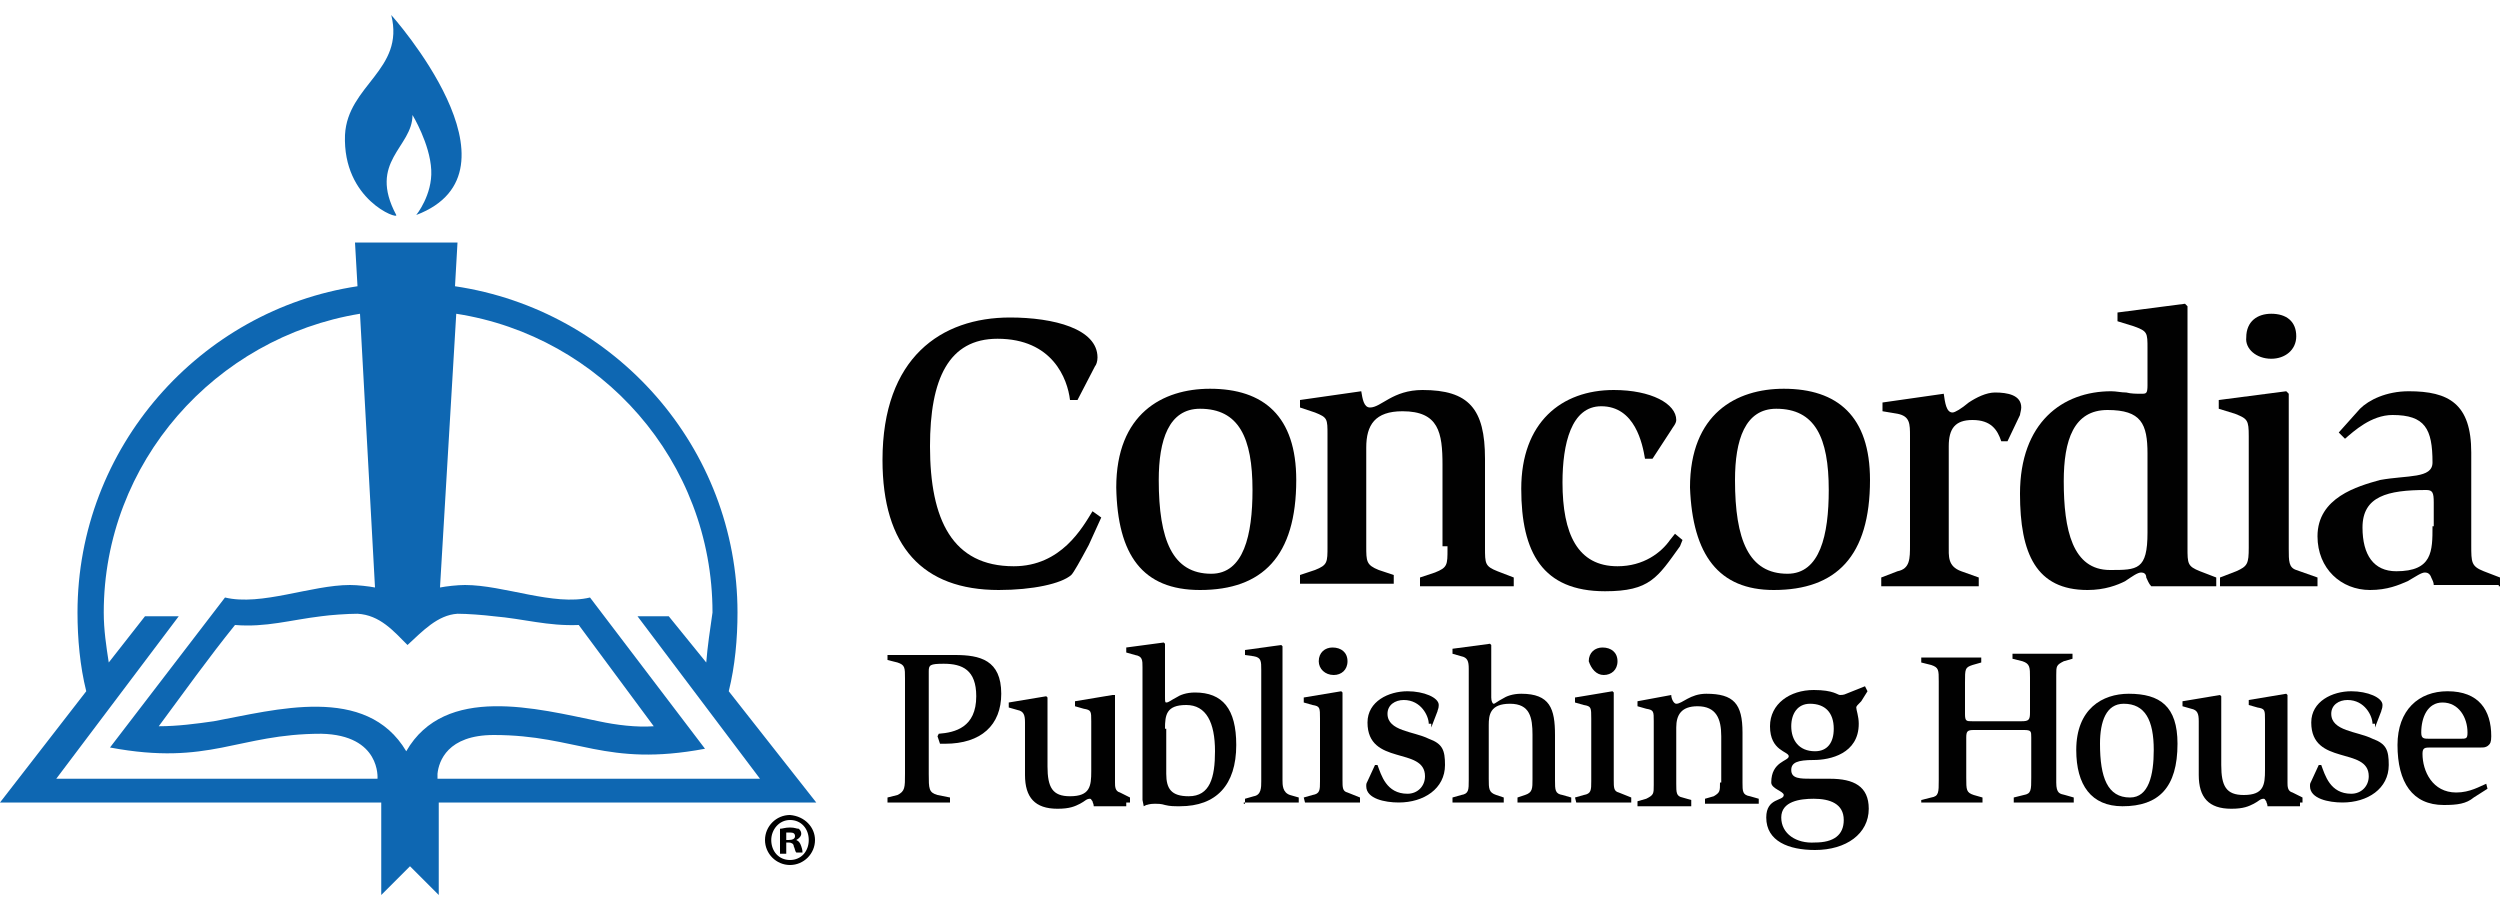
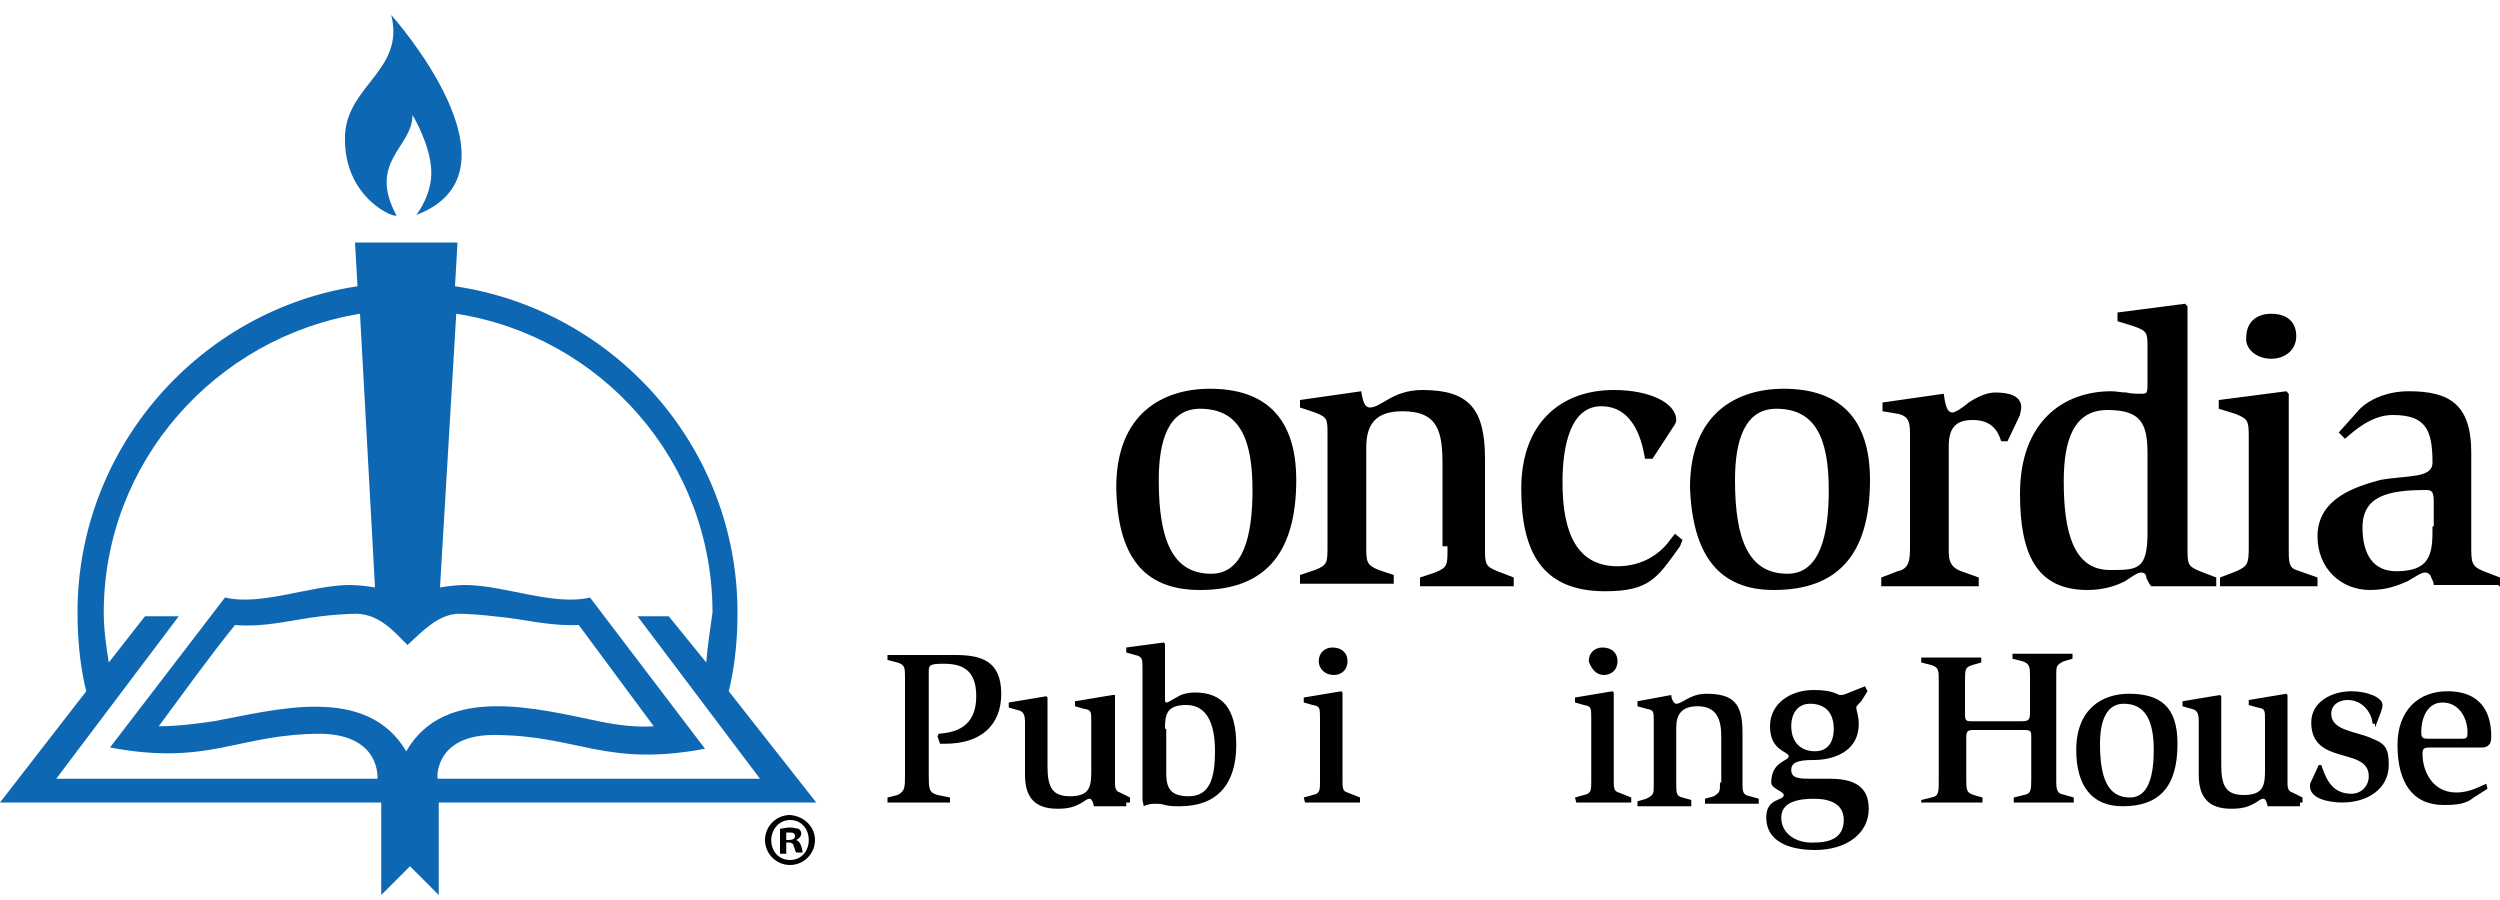
<svg xmlns="http://www.w3.org/2000/svg" version="1.1" baseProfile="tiny" id="Layer_1" x="0px" y="0px" width="200px" height="72px" viewBox="0 0 200 72" xml:space="preserve">
  <g>
    <g>
-       <path fill="#010101" d="M88.1,41.4l-0.7-0.5c-0.8,1.3-2.5,4.4-6.3,4.4c-4.9,0-6.7-3.7-6.7-9.6c0-5.4,1.5-8.6,5.4-8.6    c4.4,0,5.6,3.2,5.8,4.9h0.6l1.4-2.7c0.1-0.1,0.2-0.4,0.2-0.7c0-2.3-3.5-3.2-7-3.2c-5.5,0-10.2,3.2-10.2,11.4    c0,6.9,3.2,10.4,9.3,10.4c2.7,0,5-0.5,5.8-1.2c0.2-0.2,0.7-1.1,1.4-2.4L88.1,41.4L88.1,41.4z" />
      <path fill="#010101" d="M96,47.2c5,0,7.7-2.7,7.7-8.8c0-5.1-2.6-7.3-6.9-7.3c-3.8,0-7.5,2-7.5,7.9C89.4,44.4,91.4,47.2,96,47.2    L96,47.2z M92.7,38.4c0-3.2,0.8-5.7,3.3-5.7c3.1,0,4.2,2.3,4.2,6.5c0,3.6-0.7,6.7-3.3,6.7C93.8,45.9,92.7,43.2,92.7,38.4    L92.7,38.4z" />
      <path fill="#010101" d="M115.8,43.9c0,1.3,0,1.5-1,1.9l-1.2,0.4v0.7h7.5v-0.7l-1.3-0.5c-1-0.4-1-0.6-1-1.9v-7.1c0-4-1.3-5.5-5-5.5    c-2.4,0-3.3,1.4-4.2,1.4c-0.5,0-0.6-0.7-0.7-1.3l-4.9,0.7v0.6l1.2,0.4c1,0.4,1,0.5,1,1.8v8.9c0,1.3,0,1.5-1,1.9L104,46v0.7h7.5V46    l-1.2-0.4c-1-0.4-1-0.7-1-1.9v-7.9c0-1.8,0.7-2.9,2.9-2.9c2.9,0,3.2,1.7,3.2,4.3v6.5H115.8z" />
      <path fill="#010101" d="M134.6,43.2l-0.6-0.5l-0.4,0.5c-0.7,1-2.1,2.1-4.2,2.1c-3.2,0-4.4-2.6-4.4-6.7c0-3.1,0.7-6.1,3.1-6.1    c2.7,0,3.3,3,3.5,4.2h0.6l1.5-2.3c0.1-0.2,0.4-0.5,0.4-0.8c0-1.3-2-2.4-5-2.4c-4.2,0-7.4,2.6-7.4,7.9c0,5.1,1.7,8.2,6.7,8.2    c3.6,0,4.2-1.1,6-3.6L134.6,43.2L134.6,43.2z" />
      <path fill="#010101" d="M141.9,47.2c5,0,7.7-2.7,7.7-8.8c0-5.1-2.6-7.3-6.9-7.3c-3.8,0-7.5,2-7.5,7.9    C135.4,44.4,137.5,47.2,141.9,47.2L141.9,47.2z M138.8,38.4c0-3.2,0.8-5.7,3.3-5.7c3.1,0,4.2,2.3,4.2,6.5c0,3.6-0.7,6.7-3.3,6.7    C139.9,45.9,138.8,43.2,138.8,38.4L138.8,38.4z" />
      <path fill="#010101" d="M150.4,46.9h7.9v-0.7l-1.4-0.5c-1.1-0.4-1-1.2-1-2.1v-7.9c0-1.4,0.5-2.1,1.9-2.1c1.5,0,2,0.8,2.3,1.7h0.5    l1-2.1c0-0.1,0.1-0.4,0.1-0.6c0-1-1.1-1.2-2.1-1.2c-0.7,0-1.5,0.4-2.1,0.8c-0.6,0.5-1.1,0.8-1.3,0.8c-0.5,0-0.6-0.8-0.7-1.5    l-4.9,0.7v0.7l1.2,0.2c1,0.2,1,0.8,1,1.8v8.7c0,1.1,0,1.9-1,2.1l-1.3,0.5v0.7H150.4z" />
      <path fill="#010101" d="M177.3,46.9v-0.7l-1.3-0.5c-1-0.4-1-0.6-1-1.9V24.5l-0.2-0.2l-5.4,0.7v0.7l1.3,0.4    c1.1,0.4,1.1,0.5,1.1,1.8v2.9c0,0.7-0.1,0.7-0.5,0.7s-0.8,0-1.2-0.1c-0.4,0-0.8-0.1-1.2-0.1c-3.9,0-7.3,2.5-7.3,8.2    c0,4.8,1.3,7.7,5.4,7.7c1.4,0,2.4-0.4,3-0.7c0.6-0.4,1-0.7,1.3-0.7c0.2,0,0.4,0.1,0.4,0.4c0.1,0.2,0.2,0.5,0.4,0.7h5.2V46.9z     M171.8,42.6c0,3-0.8,3-3,3c-3,0-3.7-3.2-3.7-7.1c0-3.3,0.8-5.7,3.5-5.7c2.7,0,3.2,1.1,3.2,3.5L171.8,42.6L171.8,42.6z" />
      <path fill="#010101" d="M177.7,46.9h7.7v-0.7l-1.7-0.6c-0.6-0.2-0.6-0.7-0.6-1.7V31.5l-0.2-0.2l-5.4,0.7v0.7l1.3,0.4    c1,0.4,1.1,0.5,1.1,1.8v8.9c0,1.3-0.1,1.5-1,1.9l-1.3,0.5V46.9L177.7,46.9z M181.7,28.7c1.1,0,2-0.7,2-1.8c0-1.2-0.8-1.8-2-1.8    c-1.1,0-2,0.6-2,1.9C179.6,27.9,180.5,28.7,181.7,28.7L181.7,28.7z" />
      <path fill="#010101" d="M200,46.9v-0.7l-1.3-0.5c-1-0.4-1-0.7-1-2.1v-7.4c0-3.9-1.8-4.9-5-4.9c-1.8,0-3.2,0.7-3.9,1.4l-1.7,1.9    l0.5,0.5c0.7-0.6,2.1-1.9,3.8-1.9c2.6,0,3.2,1.1,3.2,3.8c0,1.3-2,1-4.2,1.4c-1.8,0.5-5,1.4-5,4.5c0,2.6,1.9,4.3,4.2,4.3    c1.4,0,2.3-0.4,3-0.7c0.7-0.4,1.1-0.7,1.4-0.7c0.2,0,0.4,0.1,0.5,0.4c0.1,0.2,0.2,0.4,0.2,0.6h5.2V46.9z M194.6,42.1    c0,2,0,3.6-2.9,3.6c-1.8,0-2.7-1.3-2.7-3.5c0-2.5,2-3,5.1-3c0.5,0,0.6,0.2,0.6,1v1.9H194.6z" />
      <path fill="#010101" d="M71,64.2h5v-0.4l-1-0.2c-0.7-0.2-0.7-0.5-0.7-1.7v-8.2c0-0.5,0.1-0.6,1.2-0.6c1.5,0,2.6,0.5,2.6,2.6    c0,2.5-1.7,2.9-3,3L75,58.9l0.2,0.6c0.1,0,0.2,0,0.4,0c2.9,0,4.5-1.5,4.5-4c0-2.7-1.7-3.1-3.7-3.1H71v0.4l0.8,0.2    c0.6,0.2,0.6,0.4,0.6,1.3v7.6c0,1.1,0,1.4-0.6,1.7L71,63.8L71,64.2L71,64.2z" />
      <path fill="#010101" d="M90.4,64.2v-0.4l-0.8-0.4c-0.4-0.1-0.4-0.5-0.4-0.8v-7L89,55.6l-3,0.5v0.4l0.7,0.2c0.6,0.1,0.6,0.2,0.6,1    v4c0,1.2-0.1,2-1.7,2c-1.4,0-1.8-0.7-1.8-2.4v-5.5l-0.1-0.1l-3,0.5v0.4l0.7,0.2c0.5,0.1,0.6,0.4,0.6,1V62c0,1.8,0.8,2.7,2.6,2.7    c1,0,1.4-0.2,1.8-0.4c0.4-0.2,0.5-0.4,0.8-0.4c0.1,0,0.1,0.1,0.2,0.2c0,0.1,0.1,0.2,0.1,0.4h2.6V64.2z" />
      <path fill="#010101" d="M91.5,64.5l0.2-0.1c0.1,0,0.2-0.1,0.7-0.1c0.2,0,0.5,0,0.8,0.1c0.4,0.1,0.7,0.1,1.2,0.1    c2.9,0,4.5-1.7,4.5-4.9c0-2.9-1.1-4.2-3.3-4.2c-0.7,0-1.2,0.2-1.5,0.4c-0.4,0.2-0.6,0.4-0.8,0.4c-0.1,0-0.1-0.1-0.1-0.5v-4.2    l-0.1-0.1l-3,0.4v0.4l0.7,0.2c0.6,0.1,0.6,0.4,0.6,1V64L91.5,64.5L91.5,64.5z M93.2,58.3c0-1.1,0.1-1.9,1.7-1.9s2.3,1.4,2.3,3.7    c0,2.1-0.4,3.6-2.1,3.6c-1.4,0-1.8-0.6-1.8-1.8V58.3L93.2,58.3z" />
-       <path fill="#010101" d="M99.5,64.2h4.4v-0.4l-0.7-0.2c-0.6-0.2-0.6-0.8-0.6-1.2V51.7l-0.1-0.1L99.6,52v0.4l0.7,0.1    c0.6,0.1,0.6,0.4,0.6,1.1v8.9c0,0.5,0,1.1-0.6,1.2l-0.7,0.2v0.4H99.5z" />
      <path fill="#010101" d="M104.4,64.2h4.4v-0.4l-1-0.4c-0.4-0.1-0.4-0.4-0.4-1v-7l-0.1-0.1l-3,0.5v0.4l0.7,0.2    c0.6,0.1,0.6,0.2,0.6,1.1v5c0,0.7,0,1-0.6,1.1l-0.7,0.2L104.4,64.2L104.4,64.2z M106.7,54c0.6,0,1.1-0.4,1.1-1.1    c0-0.7-0.5-1.1-1.2-1.1c-0.6,0-1.1,0.4-1.1,1.1C105.5,53.5,106,54,106.7,54L106.7,54z" />
-       <path fill="#010101" d="M114.5,58.2l0.5-1.3c0-0.1,0.1-0.2,0.1-0.5c0-0.6-1.2-1.1-2.5-1.1c-1.5,0-3.2,0.8-3.2,2.5    c0,3.5,4.6,1.9,4.6,4.3c0,0.8-0.6,1.4-1.4,1.4c-1.7,0-2.1-1.5-2.4-2.3H110l-0.6,1.3c-0.1,0.2-0.1,0.2-0.1,0.4c0,1,1.5,1.3,2.6,1.3    c2,0,3.7-1.1,3.7-3c0-1.2-0.2-1.7-1.3-2.1c-1.2-0.6-3.3-0.6-3.3-2c0-0.7,0.6-1.1,1.3-1.1c1.4,0,2,1.3,2,1.9h0.2V58.2z" />
-       <path fill="#010101" d="M116,64.2h4.3v-0.4l-0.6-0.2c-0.6-0.2-0.6-0.5-0.6-1.3v-4.3c0-0.8,0.1-1.7,1.7-1.7s1.8,1.1,1.8,2.5v3.5    c0,0.8,0,1.1-0.6,1.3l-0.6,0.2v0.4h4.3v-0.4l-0.7-0.2c-0.6-0.1-0.6-0.4-0.6-1.2v-3.6c0-2.1-0.4-3.3-2.7-3.3    c-0.7,0-1.2,0.2-1.5,0.4c-0.4,0.2-0.6,0.4-0.7,0.4c-0.1,0-0.2-0.2-0.2-0.5v-4.2l-0.1-0.1l-3,0.4v0.4l0.7,0.2    c0.5,0.1,0.6,0.4,0.6,1v8.9c0,0.8,0,1.1-0.6,1.2l-0.7,0.2V64.2L116,64.2z" />
      <path fill="#010101" d="M126.1,64.2h4.4v-0.4l-1-0.4c-0.4-0.1-0.4-0.4-0.4-1v-7l-0.1-0.1l-3,0.5v0.4l0.7,0.2    c0.6,0.1,0.6,0.2,0.6,1.1v5c0,0.7,0,1-0.6,1.1l-0.7,0.2L126.1,64.2L126.1,64.2z M128.3,54c0.6,0,1.1-0.4,1.1-1.1    c0-0.7-0.5-1.1-1.2-1.1c-0.6,0-1.1,0.4-1.1,1.1C127.3,53.5,127.7,54,128.3,54L128.3,54z" />
      <path fill="#010101" d="M137.6,62.6c0,0.7,0,0.8-0.5,1.1l-0.7,0.2v0.4h4.3v-0.4l-0.7-0.2c-0.6-0.1-0.6-0.4-0.6-1.1v-4    c0-2.3-0.7-3.1-2.9-3.1c-1.3,0-1.9,0.8-2.4,0.8c-0.2,0-0.4-0.4-0.4-0.7l-2.7,0.5v0.4l0.7,0.2c0.6,0.1,0.6,0.2,0.6,1v5.1    c0,0.7,0,0.8-0.6,1.1l-0.7,0.2v0.4h4.3V64l-0.7-0.2c-0.5-0.1-0.5-0.4-0.5-1.1v-4.5c0-1,0.4-1.7,1.7-1.7c1.5,0,1.9,1,1.9,2.4v3.7    H137.6z" />
      <path fill="#010101" d="M149.4,55.3l-0.2-0.4l-1.5,0.6c-0.2,0.1-0.4,0.1-0.5,0.1c-0.2,0-0.5-0.4-2.1-0.4c-1.9,0-3.5,1.1-3.5,2.9    c0,2,1.5,2,1.5,2.4c0,0.4-1.4,0.4-1.4,2.1c0,0.5,1,0.7,1,1c0,0.5-1.4,0.2-1.4,1.8c0,1.9,1.8,2.6,3.9,2.6c2.5,0,4.3-1.3,4.3-3.3    c0-1.8-1.2-2.4-3.1-2.4c-0.5,0-1,0-1.4,0c-1,0-1.7,0-1.7-0.7c0-0.6,0.5-0.8,1.8-0.8s3.6-0.5,3.6-2.9c0-0.6-0.2-1.1-0.2-1.3    c0-0.1,0.1-0.2,0.4-0.5L149.4,55.3L149.4,55.3z M143.3,58.1c0-1,0.5-1.8,1.5-1.8c1.2,0,1.9,0.7,1.9,2c0,1.1-0.5,1.8-1.5,1.8    C143.9,60.1,143.3,59.2,143.3,58.1L143.3,58.1z M142.5,65.4c0-1.3,1.5-1.5,2.6-1.5c1.3,0,2.4,0.4,2.4,1.7c0,1.2-0.8,1.8-2.3,1.8    C143.7,67.5,142.5,66.7,142.5,65.4L142.5,65.4z" />
      <path fill="#010101" d="M153.8,64.2h4.8v-0.4l-0.7-0.2c-0.6-0.2-0.6-0.4-0.6-1.4V59c0-0.5,0.1-0.6,0.6-0.6h4    c0.6,0,0.6,0.1,0.6,0.6v3.2c0,1,0,1.3-0.6,1.4l-0.8,0.2v0.4h4.8v-0.4l-0.7-0.2c-0.4-0.1-0.7-0.1-0.7-1v-8.6c0-0.7,0-0.8,0.6-1.1    l0.7-0.2v-0.4H161v0.4l0.8,0.2c0.6,0.2,0.6,0.5,0.6,1.3V57c0,0.6-0.1,0.7-0.7,0.7h-3.9c-0.5,0-0.6,0-0.6-0.6v-2.5    c0-1.1,0-1.2,0.6-1.4l0.7-0.2v-0.4h-4.8v0.4l0.8,0.2c0.6,0.2,0.6,0.4,0.6,1.3v7.9c0,1,0,1.3-0.6,1.4l-0.8,0.2v0.2H153.8z" />
      <path fill="#010101" d="M169.8,64.5c2.9,0,4.4-1.5,4.4-5c0-3-1.4-4-3.9-4c-2.1,0-4.2,1.2-4.2,4.5    C166.1,62.8,167.3,64.5,169.8,64.5L169.8,64.5z M168,59.5c0-1.8,0.5-3.2,1.9-3.2c1.7,0,2.4,1.3,2.4,3.7c0,2-0.4,3.8-1.9,3.8    C168.6,63.8,168,62.2,168,59.5L168,59.5z" />
      <path fill="#010101" d="M184.2,64.2v-0.4l-0.8-0.4c-0.4-0.1-0.4-0.5-0.4-0.8v-7l-0.1-0.1l-3,0.5v0.4l0.7,0.2    c0.6,0.1,0.6,0.2,0.6,1v4c0,1.2-0.1,2-1.7,2c-1.4,0-1.8-0.7-1.8-2.4v-5.5l-0.1-0.1l-3,0.5v0.4l0.7,0.2c0.5,0.1,0.6,0.4,0.6,1V62    c0,1.8,0.8,2.7,2.6,2.7c1,0,1.4-0.2,1.8-0.4c0.4-0.2,0.5-0.4,0.8-0.4c0.1,0,0.1,0.1,0.2,0.2c0,0.1,0.1,0.2,0.1,0.4h2.6V64.2z" />
      <path fill="#010101" d="M190,58.2l0.5-1.3c0-0.1,0.1-0.2,0.1-0.5c0-0.6-1.2-1.1-2.5-1.1c-1.5,0-3.2,0.8-3.2,2.5    c0,3.5,4.6,1.9,4.6,4.3c0,0.8-0.6,1.4-1.4,1.4c-1.7,0-2.1-1.5-2.4-2.3h-0.2l-0.6,1.3c-0.1,0.2-0.1,0.2-0.1,0.4    c0,1,1.5,1.3,2.6,1.3c2,0,3.7-1.1,3.7-3c0-1.2-0.2-1.7-1.3-2.1c-1.2-0.6-3.3-0.6-3.3-2c0-0.7,0.6-1.1,1.3-1.1c1.4,0,2,1.3,2,1.9    h0.2V58.2z" />
      <path fill="#010101" d="M199,63.1l-0.1-0.4c-0.5,0.2-1.3,0.7-2.4,0.7c-1.9,0-2.7-1.7-2.7-3.1c0-0.5,0.2-0.5,0.7-0.5h4    c0.2,0,0.4,0,0.6-0.2c0.1-0.1,0.2-0.2,0.2-0.7c0-2.1-1-3.6-3.5-3.6c-2.3,0-4,1.5-4,4.3c0,3,1.2,4.8,3.7,4.8c1.1,0,1.8-0.1,2.4-0.6    L199,63.1L199,63.1z M194.4,59.1c-0.5,0-0.7,0-0.7-0.5c0-1.2,0.5-2.4,1.7-2.4c1.3,0,2,1.2,2,2.4c0,0.5-0.1,0.5-0.6,0.5H194.4    L194.4,59.1z" />
      <g>
        <path fill="#0E67B2" d="M31.7,17.2c-2.3-4.3,1.3-5.4,1.3-8c0,0,1.4,2.3,1.5,4.4c0.1,2-1.2,3.6-1.2,3.6c9.2-3.5-2-16-2-16     c1.1,4.4-3.5,5.6-3.7,9.6C27.4,16,31.9,17.6,31.7,17.2z" />
        <path fill="#0E67B2" d="M58.3,55.3c0.5-2,0.7-4.2,0.7-6.3c0-13.2-9.8-24.2-22.6-26.1l0.2-3.5h-8.2l0.2,3.5     C16,24.8,6.2,35.8,6.2,49c0,2.1,0.2,4.3,0.7,6.3L0,64.2h30.5v7.4l2.3-2.3l2.3,2.3v-7.4h30.2L58.3,55.3z M30.2,62.3H4.5l9.8-13     h-2.7l-2.9,3.7c-0.2-1.3-0.4-2.6-0.4-4c0-12,8.9-22,20.5-23.9L30,47c-0.5-0.1-1.4-0.2-2-0.2c-3.1,0-7.1,1.7-10,1L8.8,59.8     c8,1.5,10.2-1.1,16.9-1.1C30.5,58.8,30.2,62.3,30.2,62.3z M32.5,60.1c-3.2-5.4-10.5-3.3-15.4-2.4c-1.4,0.2-2.9,0.4-4.4,0.4     c2-2.7,4-5.5,6.1-8.1c2.5,0.2,4.4-0.4,6.9-0.7c0.7-0.1,2.1-0.2,2.9-0.2c1.8,0.1,2.9,1.4,4,2.5c1.2-1.1,2.4-2.4,4-2.5     c0.8,0,2.1,0.1,2.9,0.2c2.4,0.2,4.3,0.8,6.8,0.7c2,2.7,4,5.4,6,8.1c-1.4,0.1-3-0.1-4.4-0.4C43,56.7,35.6,54.7,32.5,60.1z      M35,61.9c0.1-1,0.8-3.1,4.5-3.1c6.7,0,8.9,2.6,16.9,1.1l-9.2-12.1c-2.9,0.7-6.9-1-10-1c-0.6,0-1.5,0.1-2,0.2l1.3-21.9     C48.1,26.9,57,36.9,57,49c-0.2,1.4-0.4,2.7-0.5,4l-3-3.7H51l9.8,13H35V61.9z" />
      </g>
    </g>
    <g>
      <path d="M65.2,67.2c0,1.1-0.9,2-2,2c-1.1,0-2-0.9-2-2c0-1.1,0.9-2,2-2C64.4,65.3,65.2,66.2,65.2,67.2z M61.7,67.2    c0,0.9,0.6,1.6,1.5,1.6c0.9,0,1.5-0.7,1.5-1.6c0-0.9-0.6-1.6-1.5-1.6S61.7,66.4,61.7,67.2z M62.9,68.3h-0.5v-2    c0.2,0,0.4-0.1,0.8-0.1c0.4,0,0.5,0.1,0.7,0.1c0.1,0.1,0.2,0.2,0.2,0.4c0,0.2-0.2,0.4-0.4,0.5v0c0.2,0.1,0.3,0.2,0.4,0.5    c0.1,0.3,0.1,0.4,0.1,0.5h-0.5c-0.1-0.1-0.1-0.3-0.2-0.5c0-0.2-0.2-0.3-0.4-0.3h-0.2V68.3z M62.9,67.2h0.2c0.3,0,0.5-0.1,0.5-0.3    c0-0.2-0.1-0.3-0.4-0.3c-0.1,0-0.2,0-0.3,0V67.2z" />
    </g>
  </g>
</svg>